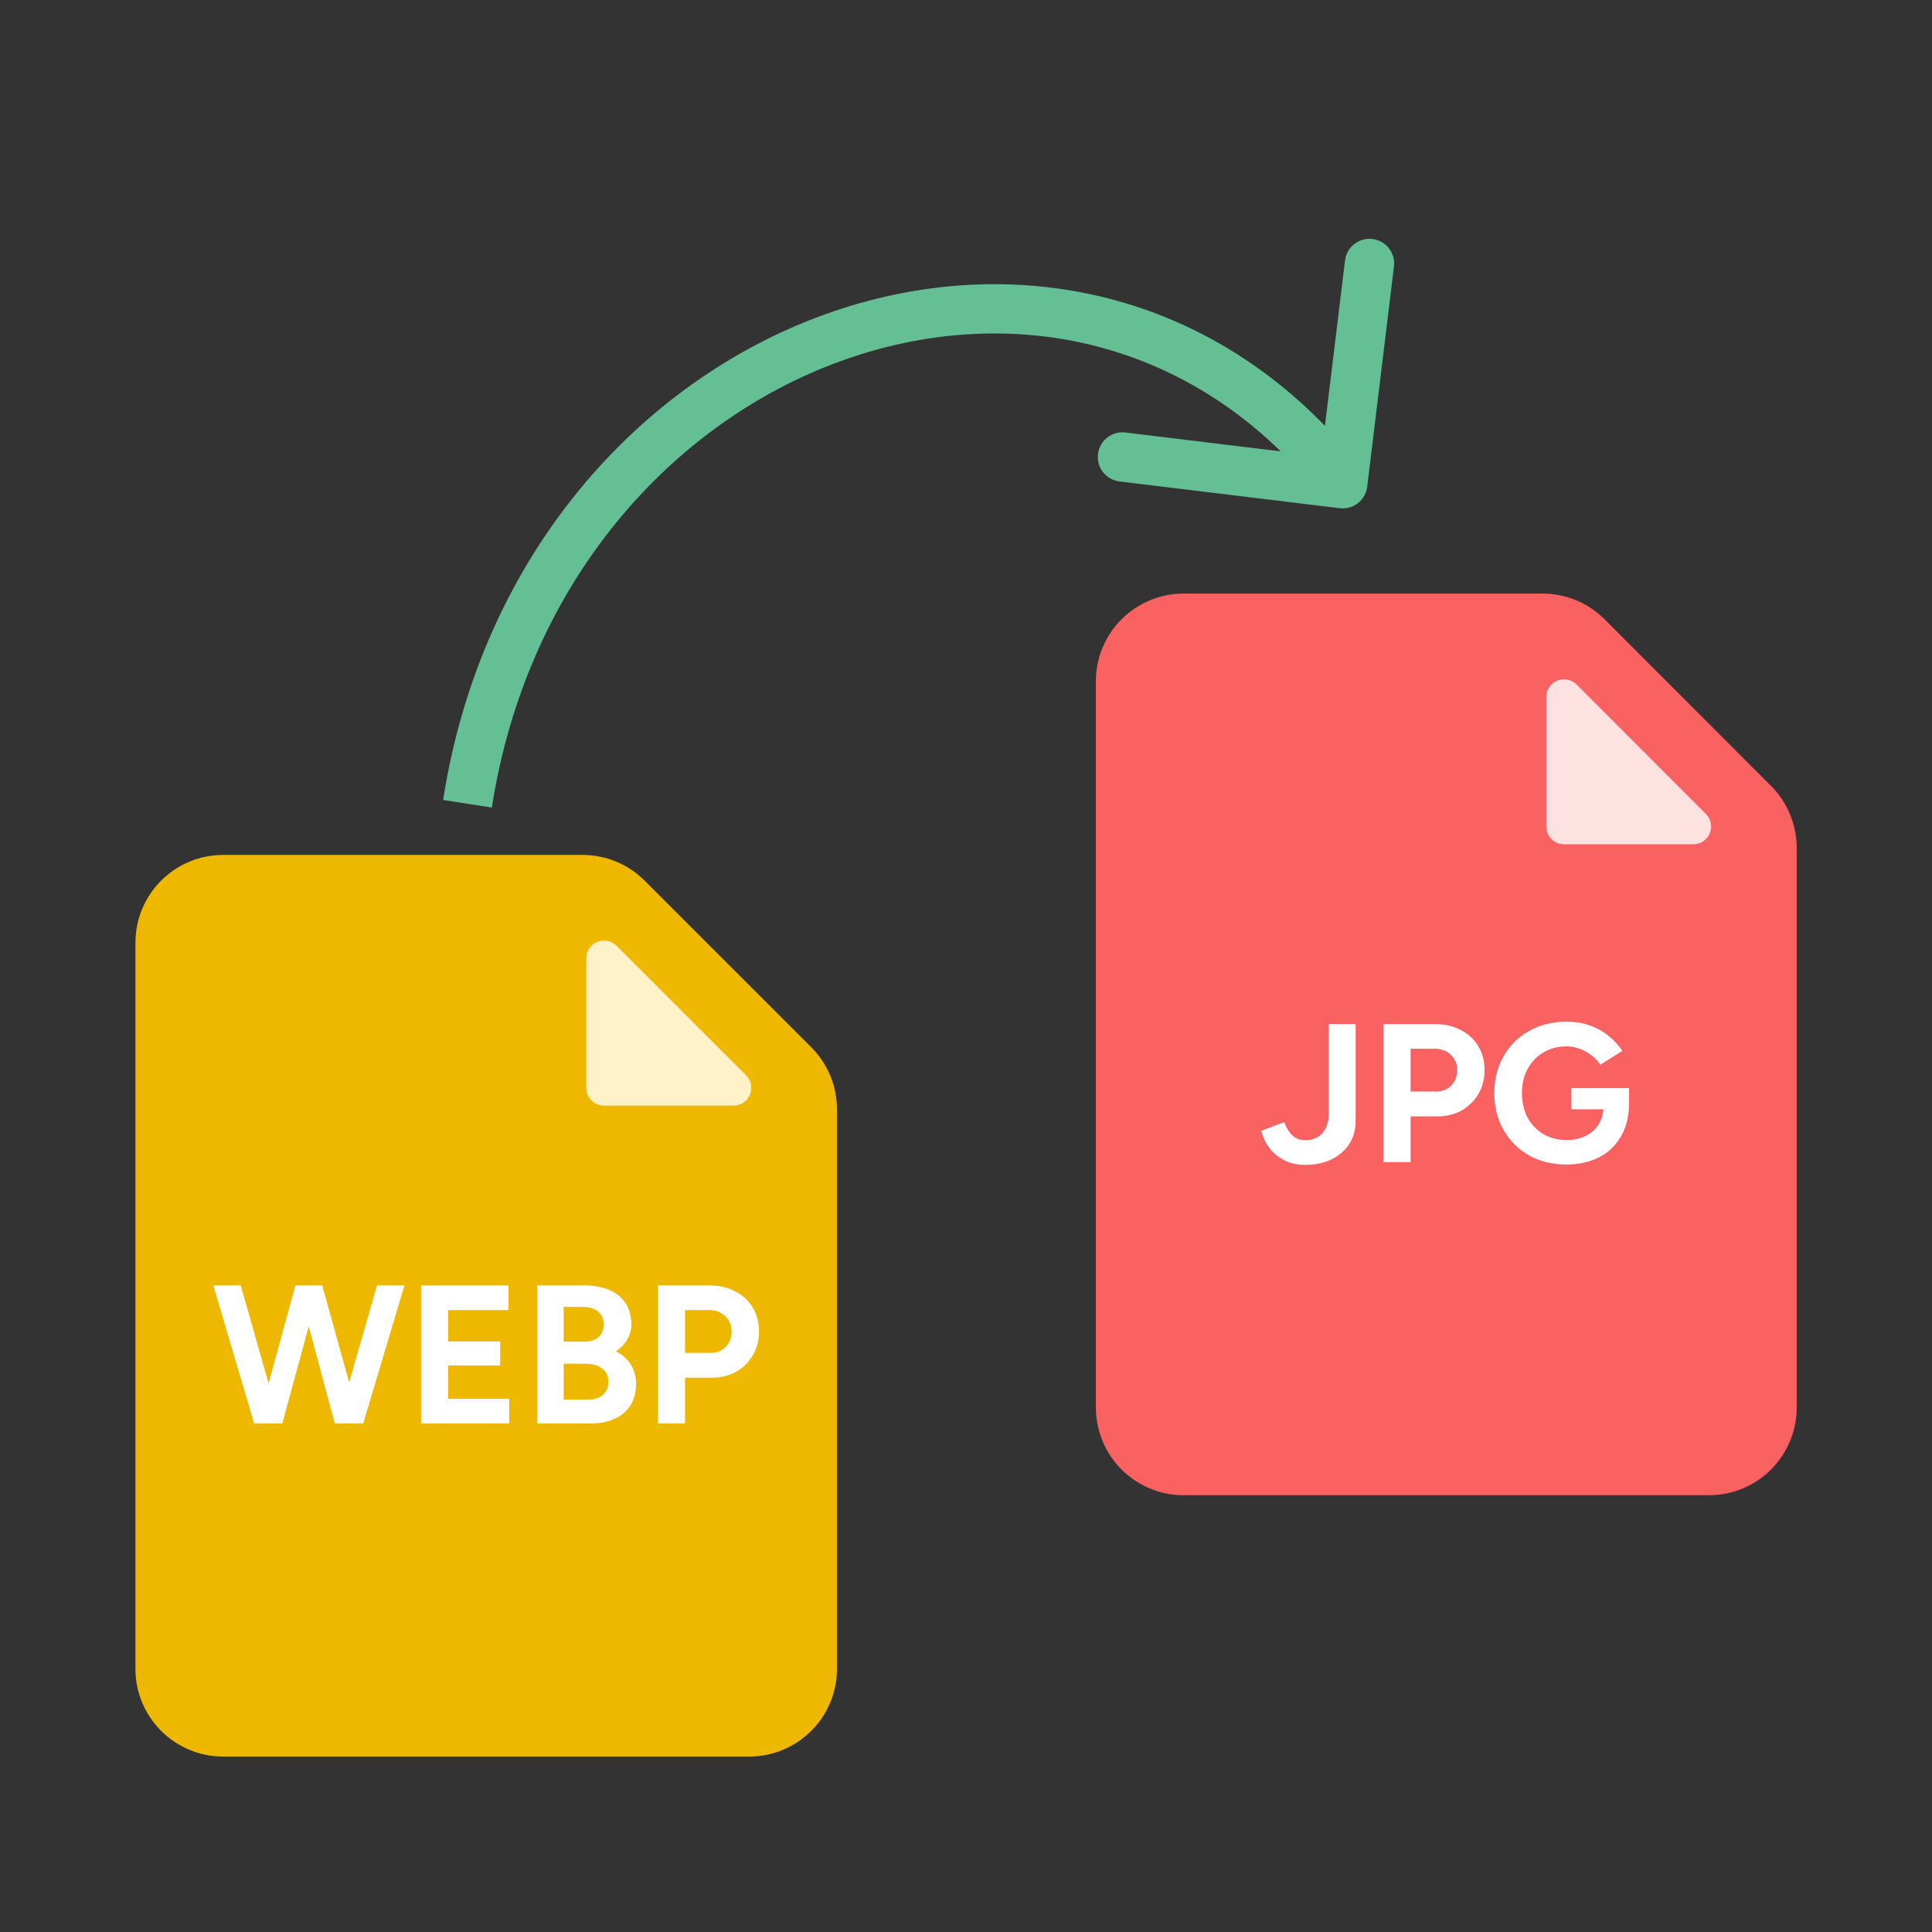
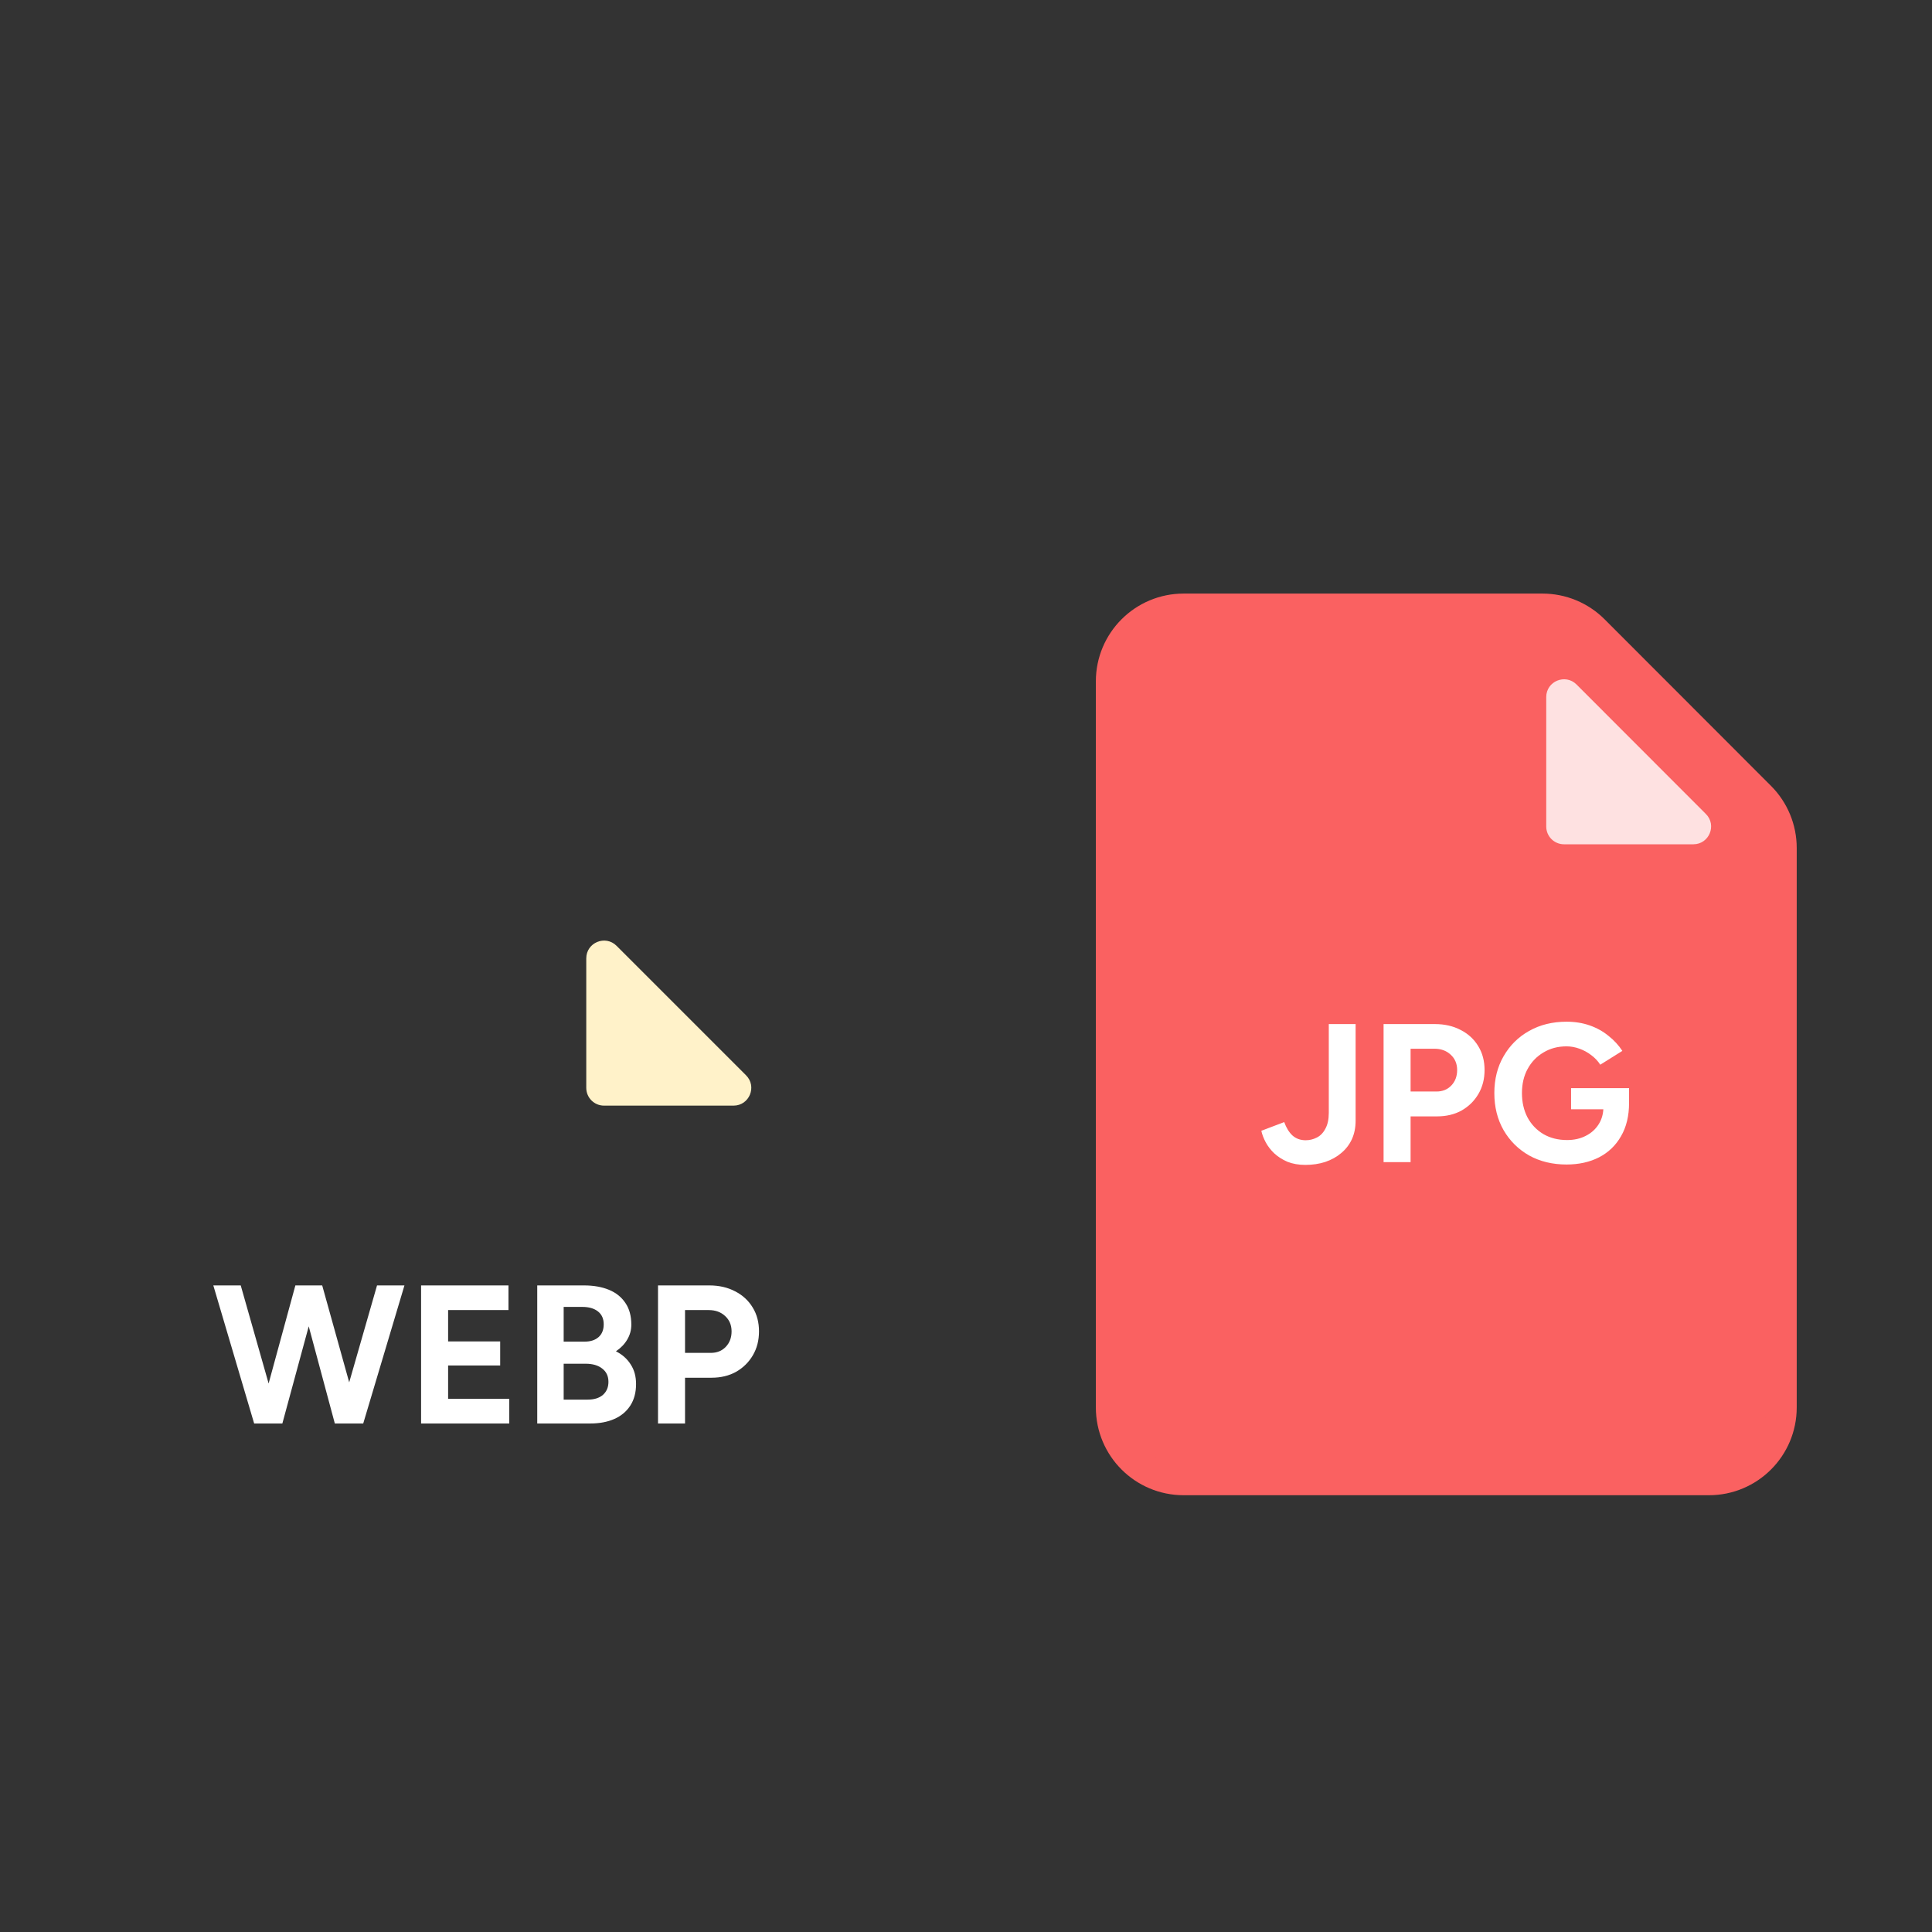
<svg xmlns="http://www.w3.org/2000/svg" width="1959" height="1959" viewBox="0 0 1959 1959" fill="none">
  <rect x="0" y="0" width="1959" height="1959" fill="#333333" stroke="none" />
  <path d="M1200.17 1500.62H1732.83C1773.43 1500.62 1806.33 1467.72 1806.33 1427.13V859.799C1806.33 840.318 1798.6 821.635 1784.83 807.853L1616.08 638.929C1602.3 625.129 1583.59 617.375 1564.08 617.375H1200.17C1159.57 617.375 1126.67 650.282 1126.67 690.875V1427.12C1126.67 1467.72 1159.57 1500.62 1200.17 1500.62Z" fill="#FA6161" stroke="#FA6161" stroke-width="31" />
  <path d="M1729.74 825.362C1741.07 836.704 1733.03 856.083 1717 856.083H1585.85C1575.91 856.083 1567.85 848.024 1567.85 838.083V706.8C1567.85 690.759 1587.25 682.73 1598.59 694.079L1729.74 825.362Z" fill="#FEE1E1" />
  <path d="M1323.56 1181.18C1316.76 1181.18 1310.7 1180.12 1305.36 1177.98C1300.16 1175.72 1295.7 1172.85 1291.96 1169.38C1288.36 1165.92 1285.5 1162.18 1283.36 1158.18C1281.23 1154.18 1279.76 1150.32 1278.96 1146.58L1302.16 1137.78C1304.3 1143.65 1307.1 1148.18 1310.56 1151.38C1314.16 1154.58 1318.63 1156.18 1323.96 1156.18C1327.96 1156.18 1331.76 1155.25 1335.36 1153.38C1338.96 1151.52 1341.83 1148.52 1343.96 1144.38C1346.23 1140.25 1347.36 1134.92 1347.36 1128.38V1038.38H1374.56V1136.38C1374.56 1143.32 1373.3 1149.58 1370.76 1155.18C1368.23 1160.65 1364.63 1165.32 1359.96 1169.18C1355.43 1173.05 1350.03 1176.05 1343.76 1178.18C1337.63 1180.18 1330.9 1181.18 1323.56 1181.18ZM1402.91 1178.38V1038.38H1454.91C1464.78 1038.38 1473.51 1040.38 1481.11 1044.38C1488.71 1048.25 1494.65 1053.72 1498.91 1060.78C1503.18 1067.72 1505.31 1075.78 1505.31 1084.98C1505.31 1094.05 1503.25 1102.12 1499.11 1109.18C1494.98 1116.25 1489.31 1121.85 1482.11 1125.98C1474.91 1129.98 1466.58 1131.98 1457.11 1131.98H1430.31V1178.38H1402.91ZM1430.31 1106.78H1456.51C1462.65 1106.78 1467.65 1104.78 1471.51 1100.78C1475.51 1096.65 1477.51 1091.38 1477.51 1084.98C1477.51 1078.58 1475.31 1073.38 1470.91 1069.38C1466.65 1065.38 1461.11 1063.38 1454.31 1063.38H1430.31V1106.78ZM1588.42 1180.78C1574.15 1180.78 1561.49 1177.72 1550.42 1171.58C1539.49 1165.32 1530.89 1156.78 1524.62 1145.98C1518.35 1135.05 1515.22 1122.52 1515.22 1108.38C1515.22 1094.25 1518.35 1081.78 1524.62 1070.98C1530.89 1060.05 1539.49 1051.52 1550.42 1045.38C1561.49 1039.12 1574.15 1035.98 1588.42 1035.98C1596.95 1035.98 1604.82 1037.25 1612.02 1039.78C1619.22 1042.32 1625.55 1045.85 1631.02 1050.38C1636.62 1054.78 1641.29 1059.85 1645.02 1065.58L1622.62 1079.58C1620.35 1075.98 1617.35 1072.78 1613.62 1069.98C1610.02 1067.18 1606.02 1064.98 1601.62 1063.38C1597.22 1061.78 1592.82 1060.98 1588.42 1060.98C1579.62 1060.98 1571.82 1063.05 1565.02 1067.18C1558.22 1071.18 1552.89 1076.72 1549.02 1083.78C1545.15 1090.85 1543.22 1099.05 1543.22 1108.38C1543.22 1117.58 1545.09 1125.78 1548.82 1132.98C1552.69 1140.18 1558.09 1145.85 1565.02 1149.98C1571.95 1153.98 1579.95 1155.98 1589.02 1155.98C1596.09 1155.98 1602.35 1154.58 1607.82 1151.78C1613.42 1148.98 1617.82 1145.05 1621.02 1139.98C1624.22 1134.92 1625.82 1129.05 1625.82 1122.38L1651.82 1118.38C1651.82 1131.58 1649.09 1142.85 1643.62 1152.18C1638.29 1161.52 1630.82 1168.65 1621.22 1173.58C1611.75 1178.38 1600.82 1180.78 1588.42 1180.78ZM1593.02 1124.78V1103.38H1651.82V1120.38L1637.02 1124.78H1593.02Z" fill="white" />
-   <path d="M226.333 1765.62H759.667C800.259 1765.62 833.167 1732.72 833.167 1692.13V1124.82C833.167 1105.32 825.423 1086.63 811.639 1072.84L642.698 903.903C628.914 890.119 610.219 882.375 590.726 882.375H226.333C185.74 882.375 152.833 915.282 152.833 955.875V1692.12C152.833 1732.72 185.74 1765.62 226.333 1765.62Z" fill="#EEB700" stroke="#EEB700" stroke-width="31" />
  <path d="M756.501 1090.36C767.841 1101.69 759.81 1121.08 743.773 1121.08H612.458C602.517 1121.08 594.458 1113.02 594.458 1103.08V971.768C594.458 955.732 613.847 947.701 625.186 959.04L756.501 1090.36Z" fill="#FFF2C9" />
  <path d="M342.102 1443.38L382.302 1303.38H410.102L368.302 1443.38H342.102ZM257.702 1443.38L216.302 1303.38H244.102L283.902 1443.38H257.702ZM261.302 1443.38L299.502 1303.38H324.302L286.302 1443.38H261.302ZM339.502 1443.38L301.902 1303.38H326.702L365.702 1443.38H339.502ZM426.973 1443.38V1303.38H515.573V1328.38H454.373V1360.18H507.173V1384.58H454.373V1418.38H516.373V1443.38H426.973ZM544.746 1443.38V1303.38H592.146C601.746 1303.38 610.146 1304.85 617.346 1307.78C624.546 1310.72 630.146 1315.18 634.146 1321.18C638.146 1327.05 640.146 1334.38 640.146 1343.18C640.146 1348.65 638.746 1353.72 635.946 1358.38C633.28 1362.92 629.48 1366.85 624.546 1370.18C631.08 1373.52 636.08 1377.98 639.546 1383.58C643.146 1389.05 644.946 1395.65 644.946 1403.38C644.946 1411.92 643.013 1419.18 639.146 1425.18C635.28 1431.18 629.88 1435.72 622.946 1438.78C616.013 1441.85 607.88 1443.38 598.546 1443.38H544.746ZM571.546 1419.18H595.946C602.48 1419.18 607.613 1417.58 611.346 1414.38C615.08 1411.05 616.946 1406.65 616.946 1401.18C616.946 1395.45 614.88 1390.98 610.746 1387.78C606.613 1384.45 600.946 1382.78 593.746 1382.78H571.546V1419.18ZM571.546 1360.38H592.746C598.746 1360.38 603.48 1358.85 606.946 1355.78C610.413 1352.72 612.146 1348.38 612.146 1342.78C612.146 1337.18 610.213 1332.85 606.346 1329.78C602.48 1326.72 597.213 1325.18 590.546 1325.18H571.546V1360.38ZM667.207 1443.38V1303.38H719.207C729.074 1303.38 737.807 1305.38 745.407 1309.38C753.007 1313.25 758.94 1318.72 763.207 1325.78C767.474 1332.72 769.607 1340.78 769.607 1349.98C769.607 1359.05 767.54 1367.12 763.407 1374.18C759.274 1381.25 753.607 1386.85 746.407 1390.98C739.207 1394.98 730.874 1396.98 721.407 1396.98H694.607V1443.38H667.207ZM694.607 1371.78H720.807C726.94 1371.78 731.94 1369.78 735.807 1365.78C739.807 1361.65 741.807 1356.38 741.807 1349.98C741.807 1343.58 739.607 1338.38 735.207 1334.38C730.94 1330.38 725.407 1328.38 718.607 1328.38H694.607V1371.78Z" fill="white" />
-   <path d="M1358.49 515.318C1372.19 516.982 1384.65 507.22 1386.32 493.514L1413.44 270.155C1415.11 256.449 1405.35 243.988 1391.64 242.323C1377.93 240.659 1365.47 250.421 1363.81 264.127L1339.7 462.668L1141.15 438.556C1127.45 436.892 1114.99 446.654 1113.32 460.36C1111.66 474.066 1121.42 486.527 1135.13 488.192L1358.49 515.318ZM498.7 818.862C534.659 588.896 682.167 428.208 851.882 366.367C1021.14 304.692 1212.57 340.93 1341.82 505.918L1381.18 475.082C1237.27 291.39 1022.29 251.055 834.764 319.388C647.691 387.555 488.029 563.456 449.3 811.138L498.7 818.862Z" fill="#64BF95" />
</svg>